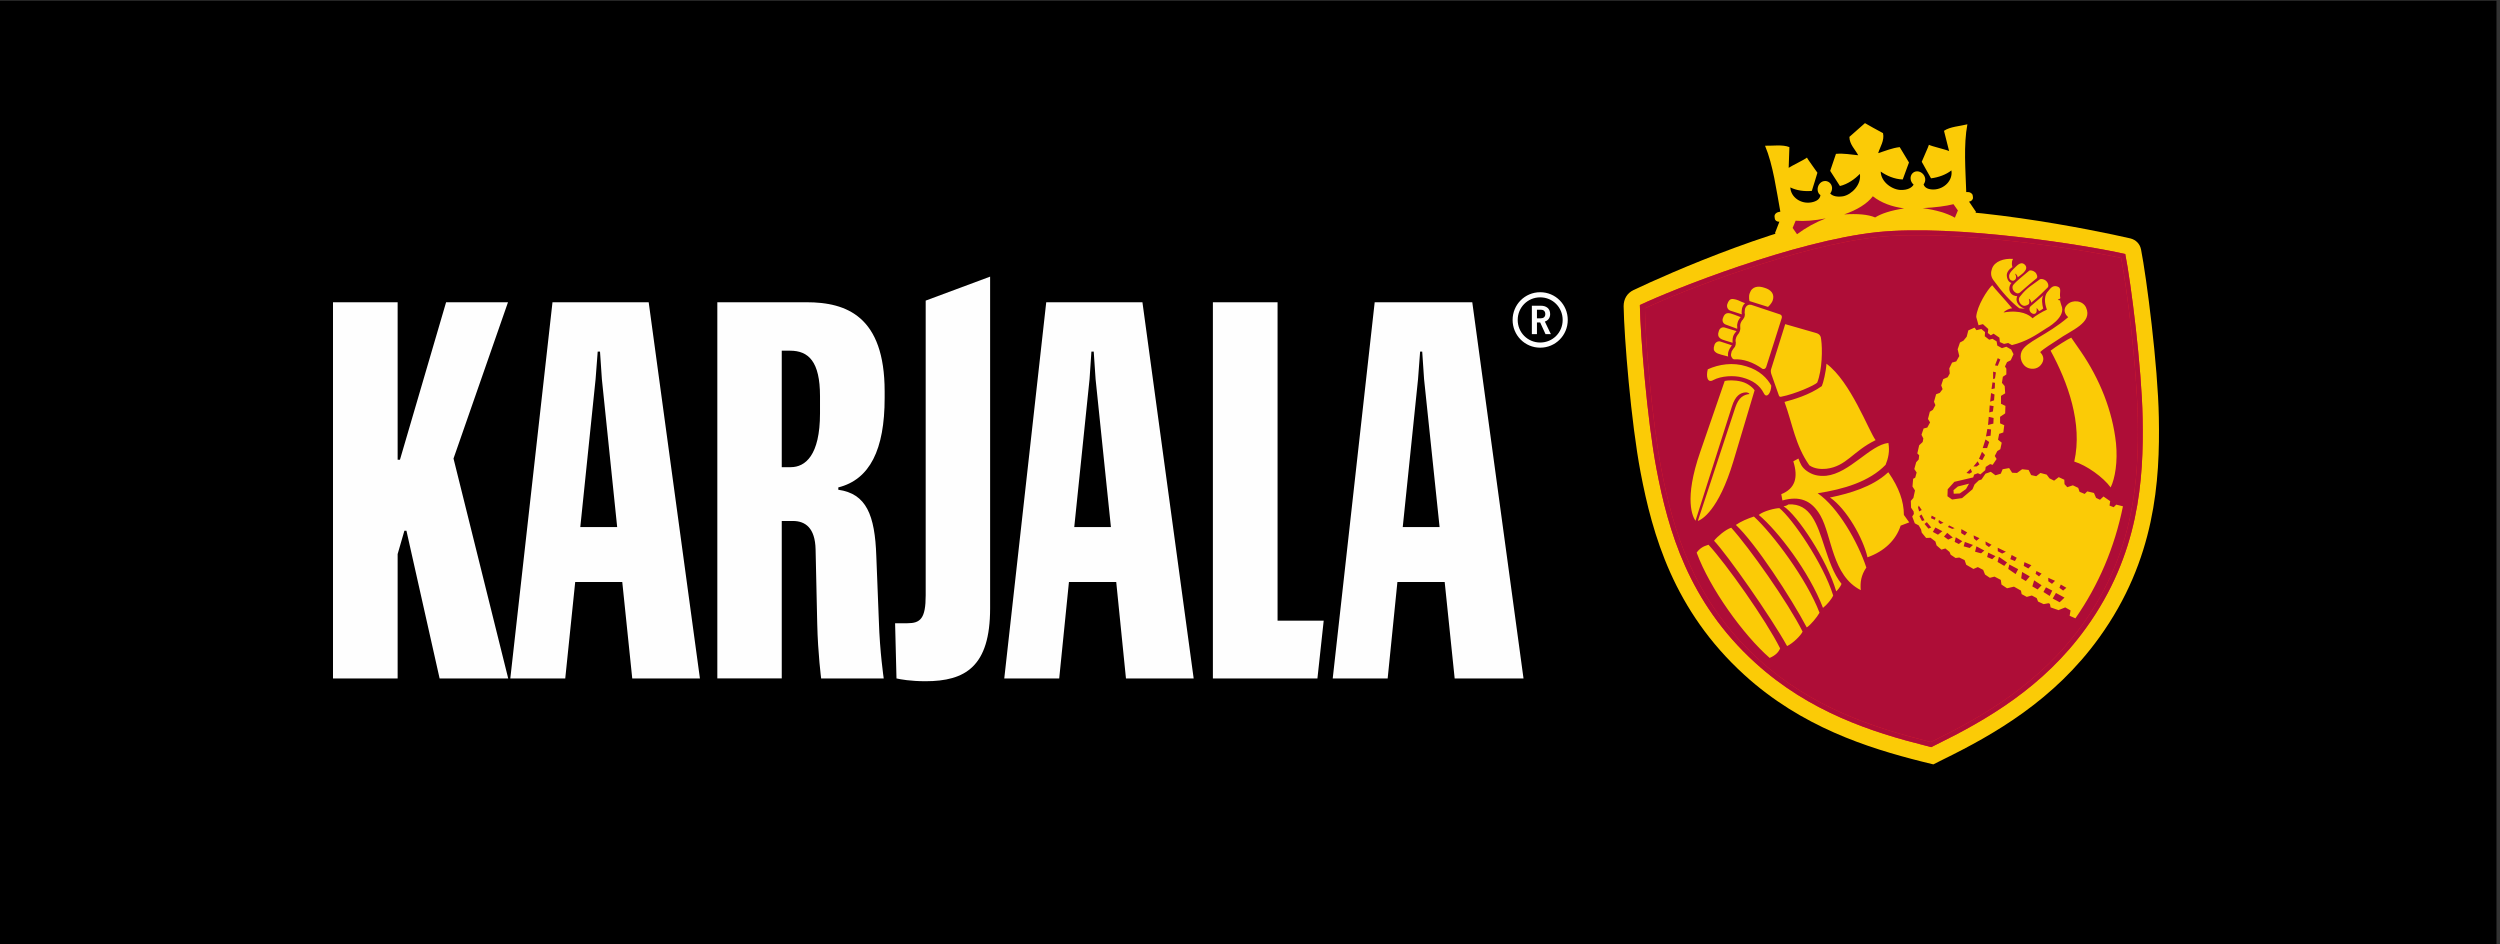
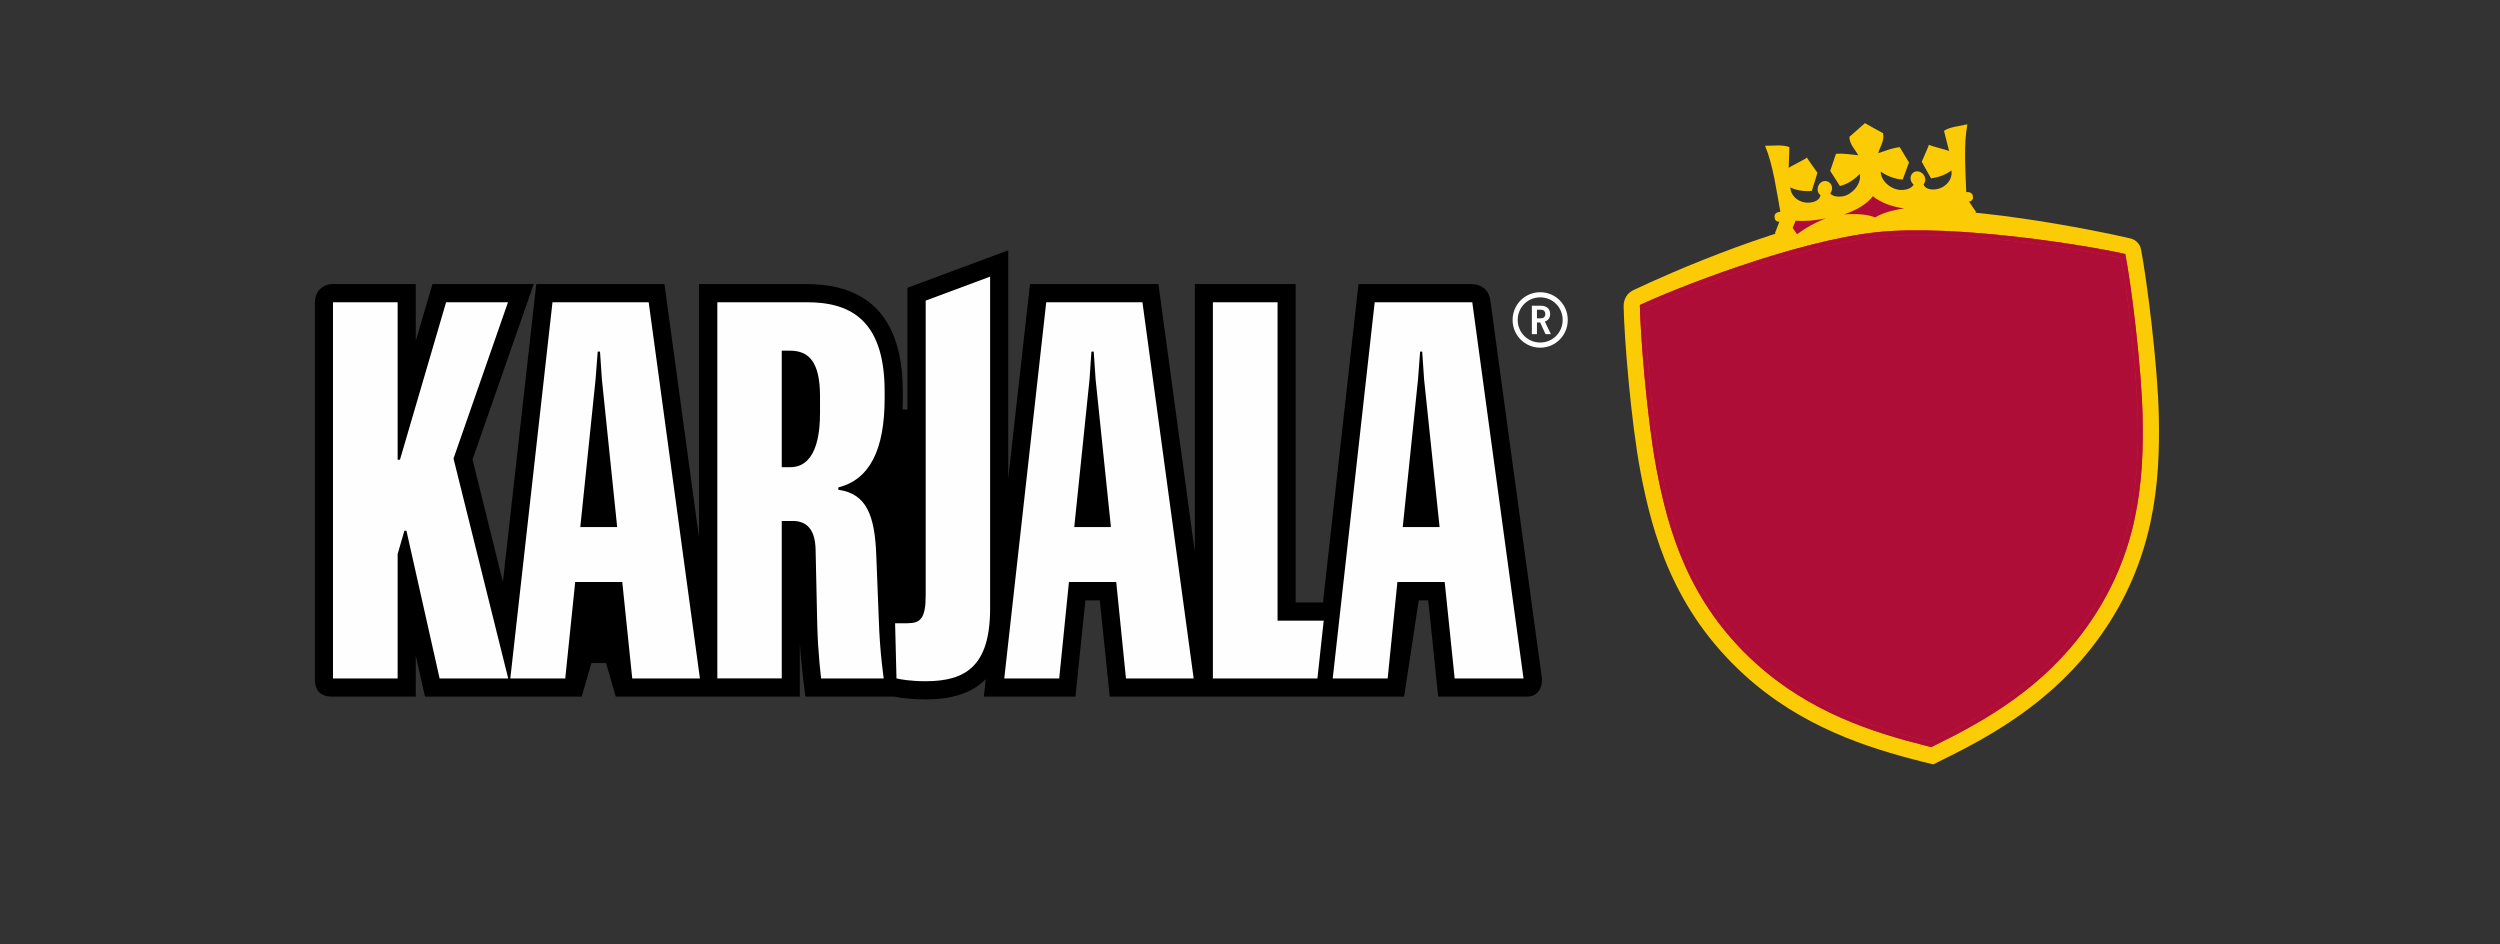
<svg xmlns="http://www.w3.org/2000/svg" xmlns:ns1="http://www.inkscape.org/namespaces/inkscape" xmlns:ns2="http://sodipodi.sourceforge.net/DTD/sodipodi-0.dtd" width="81.093" height="30.625" viewBox="0 0 81.093 30.625" id="svg2" version="1.1" ns1:version="0.91 r13725" ns2:docname="Karjala.svg">
  <rect x="0" y="0" width="81.093" height="30.625" fill="#333333" stroke="none" />
  <defs id="defs4">
    <clipPath clipPathUnits="userSpaceOnUse" id="clipPath712">
      <path d="M -7.69e-7,2.4414e-4 720,2.4414e-4 720,540 -7.69e-7,540 l 0,-540 z" id="path714" ns1:connector-curvature="0" style="clip-rule:evenodd" />
    </clipPath>
    <clipPath clipPathUnits="userSpaceOnUse" id="clipPath722">
      <path d="m 0,0 807.88,0 0,303.81 L 0,303.81 0,0 Z" id="path724" ns1:connector-curvature="0" />
    </clipPath>
    <clipPath clipPathUnits="userSpaceOnUse" id="clipPath736">
-       <path d="m -117.88,702.26 0,-1111.56 1038.84,0 0,1111.56" id="path738" ns1:connector-curvature="0" style="clip-rule:evenodd" />
-     </clipPath>
+       </clipPath>
    <clipPath clipPathUnits="userSpaceOnUse" id="clipPath746">
      <path d="m -117.88,702.26 0,-1111.56 1038.84,0 0,1111.56" id="path748" ns1:connector-curvature="0" />
    </clipPath>
    <clipPath clipPathUnits="userSpaceOnUse" id="clipPath756">
      <path d="m -117.88,702.26 0,-1111.56 1038.84,0 0,1111.56" id="path758" ns1:connector-curvature="0" />
    </clipPath>
    <clipPath clipPathUnits="userSpaceOnUse" id="clipPath766">
      <path d="m -117.88,702.26 0,-1111.56 1038.84,0 0,1111.56" id="path768" ns1:connector-curvature="0" />
    </clipPath>
    <clipPath clipPathUnits="userSpaceOnUse" id="clipPath776">
-       <path d="m -117.88,702.26 0,-1111.56 1038.84,0 0,1111.56" id="path778" ns1:connector-curvature="0" />
-     </clipPath>
+       </clipPath>
    <clipPath clipPathUnits="userSpaceOnUse" id="clipPath786">
      <path d="m -117.88,702.26 0,-1111.56 1038.84,0 0,1111.56" id="path788" ns1:connector-curvature="0" />
    </clipPath>
    <clipPath clipPathUnits="userSpaceOnUse" id="clipPath796">
      <path d="m -117.88,702.26 0,-1111.56 1038.84,0 0,1111.56" id="path798" ns1:connector-curvature="0" />
    </clipPath>
    <clipPath clipPathUnits="userSpaceOnUse" id="clipPath806">
      <path d="m -117.88,702.26 0,-1111.56 1038.84,0 0,1111.56" id="path808" ns1:connector-curvature="0" />
    </clipPath>
    <clipPath clipPathUnits="userSpaceOnUse" id="clipPath816">
      <path d="m -117.88,702.26 0,-1111.56 1038.84,0 0,1111.56" id="path818" ns1:connector-curvature="0" />
    </clipPath>
    <clipPath clipPathUnits="userSpaceOnUse" id="clipPath826">
      <path d="m -117.88,702.26 0,-1111.56 1038.84,0 0,1111.56" id="path828" ns1:connector-curvature="0" />
    </clipPath>
    <clipPath clipPathUnits="userSpaceOnUse" id="clipPath836">
      <path d="m -117.88,702.26 0,-1111.56 1038.84,0 0,1111.56" id="path838" ns1:connector-curvature="0" />
    </clipPath>
    <clipPath clipPathUnits="userSpaceOnUse" id="clipPath846">
      <path d="m -117.88,702.26 0,-1111.56 1038.84,0 0,1111.56" id="path848" ns1:connector-curvature="0" />
    </clipPath>
    <clipPath clipPathUnits="userSpaceOnUse" id="clipPath856">
      <path d="m -117.88,702.26 0,-1111.56 1038.84,0 0,1111.56" id="path858" ns1:connector-curvature="0" />
    </clipPath>
    <clipPath clipPathUnits="userSpaceOnUse" id="clipPath866">
      <path d="m -117.88,702.26 0,-1111.56 1038.84,0 0,1111.56" id="path868" ns1:connector-curvature="0" />
    </clipPath>
    <clipPath clipPathUnits="userSpaceOnUse" id="clipPath876">
      <path d="m -117.88,702.26 0,-1111.56 1038.84,0 0,1111.56" id="path878" ns1:connector-curvature="0" />
    </clipPath>
    <clipPath clipPathUnits="userSpaceOnUse" id="clipPath886">
      <path d="m -117.88,702.26 0,-1111.56 1038.84,0 0,1111.56" id="path888" ns1:connector-curvature="0" />
    </clipPath>
    <clipPath clipPathUnits="userSpaceOnUse" id="clipPath896">
      <path d="m -117.88,702.26 0,-1111.56 1038.84,0 0,1111.56" id="path898" ns1:connector-curvature="0" />
    </clipPath>
    <clipPath clipPathUnits="userSpaceOnUse" id="clipPath906">
      <path d="m -117.88,702.26 0,-1111.56 1038.84,0 0,1111.56" id="path908" ns1:connector-curvature="0" />
    </clipPath>
    <clipPath clipPathUnits="userSpaceOnUse" id="clipPath916">
      <path d="m -117.88,702.26 0,-1111.56 1038.84,0 0,1111.56" id="path918" ns1:connector-curvature="0" />
    </clipPath>
  </defs>
  <ns2:namedview id="base" pagecolor="#ffffff" bordercolor="#666666" borderopacity="1.0" ns1:pageopacity="0.0" ns1:pageshadow="2" ns1:zoom="7.1693998" ns1:cx="63.875017" ns1:cy="45.122406" ns1:document-units="px" ns1:current-layer="layer1" showgrid="false" units="px" ns1:window-width="1920" ns1:window-height="1137" ns1:window-x="-4" ns1:window-y="-4" ns1:window-maximized="1" />
  <g ns1:label="Taso 1" ns1:groupmode="layer" id="layer1" transform="translate(0,-1021.737)">
    <g id="g708" transform="matrix(1.25,0,0,-1.25,-237.95,1340.237)">
      <g id="g710" clip-path="url(#clipPath712)">
        <g id="g716" transform="matrix(0.901,0,0,0.34,190.36,230.3)">
          <g id="g718" transform="scale(0.089,0.237)">
            <g id="g720" clip-path="url(#clipPath722)">
              <g id="g726">
                <g id="g728">
                  <g id="g730" />
                </g>
                <g id="g732">
                  <g id="g734" clip-path="url(#clipPath736)">
                    <path d="m -117.88,-408.7 0,0 1024.66,0 0,1111.33 -1024.66,0 0,-1111.33 z" style="fill:#000000;fill-opacity:1;fill-rule:nonzero;stroke:none" id="path740" ns1:connector-curvature="0" />
                  </g>
                </g>
                <g id="g742">
                  <g id="g744" clip-path="url(#clipPath746)">
                    <path d="m 625.64,57.885 0,0 -3.68,0.9 c -17.63,4.426 -39,11.177 -57.46,27.905 -22.95,20.78 -29.78,45.31 -33.6,65.26 -3.08,16.06 -5.33,43.59 -5.48,53.49 0,2.32 1.13,4.2 3.15,5.17 11.03,5.25 50.64,22.73 78.24,25.58 26.55,2.85 71.19,-6.3 82.59,-8.92 1.8,-0.45 3.07,-1.73 3.45,-3.53 1.8,-9.08 5.47,-37.43 5.77,-54.16 C 699,149.25 697.5,123.82 679.35,98.767 664.79,78.588 645.22,67.486 628.94,59.535 l -3.3,-1.65 0,0 z" style="fill:#fbcb06;fill-opacity:1;fill-rule:nonzero;stroke:none" id="path750" ns1:connector-curvature="0" />
                  </g>
                </g>
                <g id="g752">
                  <g id="g754" clip-path="url(#clipPath756)">
                    <path d="m 603.51,264.4 0,0 c 0.67,-0.45 4.2,-2.33 5.85,-3.23 0.53,-2.4 -0.97,-4.42 -1.57,-6.45 2.4,0.75 4.42,1.65 6.97,1.95 l 3,-4.95 -2.02,-5.47 c -2.7,0.07 -5.33,1.27 -7.13,2.55 0.08,-3.46 3.9,-6.01 6.75,-5.93 1.88,0 3.3,0.67 3.9,1.72 -0.52,0.45 -0.9,1.06 -0.97,1.81 -0.15,1.35 0.82,2.47 2.1,2.47 1.27,0 2.47,-1.05 2.62,-2.4 0.08,-0.67 -0.15,-1.35 -0.52,-1.8 0.37,-1.2 1.65,-1.65 3.22,-1.65 3.45,0.07 6.3,2.93 5.78,6.15 -1.73,-1.35 -4.13,-2.25 -6.6,-2.55 0.07,-0.07 -3,5.25 -3,5.33 0,0.15 2.32,5.17 2.32,5.47 0.98,-0.52 5.4,-1.5 6.53,-2.02 l -1.65,6.52 c 1.95,1.35 5.25,1.5 7.57,2.1 -1.27,-6.67 -0.6,-14.77 -0.37,-21.83 l 0.67,0 c 0.53,0 1.36,-0.45 1.43,-1.12 l 0.08,-0.6 c 0.07,-0.75 -0.61,-1.2 -0.98,-1.28 l -0.3,-0.07 2.25,-3.3 -1.5,-3.38 0.3,-0.07 c 0.38,0 1.13,-0.3 1.2,-1.05 l 0,-0.6 c 0.15,-0.83 -0.37,-1.28 -0.9,-1.28 l -31.35,-0.52 -30.61,-6 c -0.52,-0.08 -1.12,0.22 -1.2,1.05 l -0.07,0.6 c -0.08,0.75 0.6,1.2 0.97,1.35 l 0.23,0.07 -2.11,3 1.43,3.68 -0.3,0 c -0.37,0 -1.13,0.3 -1.2,1.05 l -0.08,0.6 c -0.07,0.75 0.68,1.35 1.21,1.42 l 0.67,0.15 c -1.28,6.9 -2.33,15.01 -4.95,21.23 2.4,-0.07 5.7,0.45 7.88,-0.45 L 578.83,250 c 0.98,0.67 5.1,2.62 5.93,3.3 0.07,-0.38 3.37,-4.8 3.37,-4.88 0,-0.15 -1.87,-6 -1.8,-5.85 -2.47,-0.23 -5.02,0.15 -6.97,1.12 0.15,-3.22 3.52,-5.47 6.9,-4.8 1.5,0.3 2.7,0.98 2.85,2.33 -0.53,0.3 -0.83,0.9 -0.9,1.57 -0.15,1.35 0.75,2.71 2.02,2.93 1.28,0.23 2.48,-0.68 2.63,-2.03 0.07,-0.67 -0.15,-1.42 -0.6,-1.95 0.82,-0.9 2.32,-1.2 4.2,-0.9 2.77,0.53 6,3.83 5.4,7.21 -1.58,-1.65 -3.9,-3.31 -6.45,-3.91 l -3.15,4.88 1.87,5.48 c 2.63,0.22 4.73,-0.23 7.2,-0.45 -0.97,1.87 -2.85,3.52 -2.85,5.92 1.43,1.28 4.35,3.83 4.95,4.35 l 0.08,0.08 z" style="fill:#fbcb06;fill-opacity:1;fill-rule:nonzero;stroke:none" id="path760" ns1:connector-curvature="0" />
                  </g>
                </g>
                <g id="g762">
                  <g id="g764" clip-path="url(#clipPath766)">
                    <path d="m 590.83,233.72 0,0 c -3.75,-0.75 -6.97,-0.98 -9.75,-0.75 l -0.97,-2.33 1.42,-2.02 c 2.85,2.1 5.93,3.82 9.3,5.1 z" style="fill:#ae0d37;fill-opacity:1;fill-rule:nonzero;stroke:none" id="path770" ns1:connector-curvature="0" />
                  </g>
                </g>
                <g id="g772">
                  <g id="g774" clip-path="url(#clipPath776)">
-                     <path d="m 622.19,237.02 0,0 c 4.27,0.22 7.57,0.67 9.97,1.27 l 1.43,-2.02 -0.98,-2.33 c -2.62,1.5 -6.07,2.48 -10.42,3.08 z" style="fill:#ae0d37;fill-opacity:1;fill-rule:nonzero;stroke:none" id="path780" ns1:connector-curvature="0" />
-                   </g>
+                     </g>
                </g>
                <g id="g782">
                  <g id="g784" clip-path="url(#clipPath786)">
                    <path d="m 616.19,236.94 0,0 c -4.05,0.53 -7.43,1.8 -10.13,3.9 -1.88,-2.47 -5.18,-4.42 -9.3,-5.85 4.27,0.3 7.8,0 10.05,-0.97 2.03,1.27 5.1,2.25 9.38,2.92 z" style="fill:#ae0d37;fill-opacity:1;fill-rule:nonzero;stroke:none" id="path790" ns1:connector-curvature="0" />
                  </g>
                </g>
                <g id="g792">
                  <g id="g794" clip-path="url(#clipPath796)">
                    <path d="m 624.96,63.436 0,0 -1.72,0.45 c -17.41,4.351 -37.73,10.877 -55.21,26.705 -21.68,19.579 -28.21,42.759 -31.96,62.339 -3.07,15.98 -5.25,43.43 -5.4,52.88 10.65,5.03 50.04,20.63 76.82,23.48 25.5,2.63 68.56,-4.35 80.26,-7.05 1.87,-9.3 5.32,-36.53 5.62,-52.81 0.38,-19.88 -1.12,-43.88 -18.3,-67.59 -13.8,-19.126 -32.33,-29.703 -48.46,-37.579 l -1.65,-0.825 z" style="fill:#ed2722;fill-opacity:1;fill-rule:nonzero;stroke:none" id="path800" ns1:connector-curvature="0" />
                  </g>
                </g>
                <g id="g802">
                  <g id="g804" clip-path="url(#clipPath806)">
                    <path d="m 623.61,65.386 0,0 c -17.33,4.351 -37.35,10.802 -54.53,26.33 -21.3,19.274 -27.76,42.004 -31.51,61.514 -2.92,15.3 -5.17,41.33 -5.25,51.53 11.63,5.48 49.51,20.26 75.39,22.96 24.45,2.55 65.86,-3.9 78.69,-6.75 2.02,-10.06 5.1,-35.94 5.4,-51.54 0.37,-19.8 -1.13,-43.43 -18,-66.69 C 660.22,83.99 641.99,73.488 625.94,65.611 l -1.13,-0.525 -1.2,0.3 z" style="fill:#ae0d37;fill-opacity:1;fill-rule:nonzero;stroke:none" id="path810" ns1:connector-curvature="0" />
                  </g>
                </g>
                <g id="g812">
                  <g id="g814" clip-path="url(#clipPath816)">
-                     <path d="m 637.19,148.28 0,0 -3.6,-0.9 -1.43,-1.2 0.08,-1.13 1.95,0.08 2.02,1.42 0.98,1.73 z m 13.73,64.66 0,0 c -0.53,-0.6 -0.75,-1.35 -0.68,-2.1 0.08,-1.05 0.9,-2.1 2.55,-2.18 -0.9,-2.1 1.05,-3.6 2.48,-4.05 l -1.8,0.15 c -2.7,2.03 -5.55,5.18 -8.33,9 -1.05,1.35 -0.9,2.7 -0.52,3.75 0.82,2.41 3.9,3.38 6.82,3.16 -0.22,-0.3 -0.6,-1.13 -0.22,-2.63 -0.83,-0.53 -1.95,-1.58 -1.8,-2.85 0.15,-1.43 0.82,-2.1 1.5,-2.25 z m 4.27,5.92 0,0 c 1.8,-1.65 -1.65,-3.6 -2.25,-4.12 -0.07,0.6 -0.45,1.05 -0.9,1.2 0.23,-0.3 0.9,-1.73 -0.37,-2.25 -0.15,-0.08 -0.45,-0.08 -0.6,0 -0.68,0.15 -0.98,0.82 -0.9,1.65 0.15,0.67 0.45,1.12 1.42,2.1 0.98,0.82 2.18,2.63 3.6,1.42 z m 7.43,-7.42 0,0 c -0.38,-0.38 -3.08,-3.15 -5.33,-4.88 0,0.6 -0.45,1.2 -0.75,1.28 0.3,-0.83 0.15,-1.65 0,-1.73 -0.37,-0.3 -0.75,-0.45 -1.12,-0.52 -0.9,-0.23 -1.95,0.67 -2.1,1.87 -0.08,0.45 0.22,0.98 0.52,1.28 2.18,2.77 3.98,3.6 6.23,5.32 0.45,0.3 1.5,0.08 2.1,-0.52 0.67,-0.6 0.9,-1.73 0.45,-2.1 z m 4.12,-3.38 0,0 c -0.07,-0.22 -0.52,-0.37 -0.82,-0.52 0.3,-0.23 0.67,-0.23 0.75,-0.23 0,-0.52 0.22,-0.82 0.37,-1.5 1.88,-3.97 -4.87,-7.5 -4.95,-7.57 -3.37,-2.18 -6.37,-4.2 -11.02,-5.33 l -1.2,0.68 -1.35,-0.3 -1.35,0.6 -0.15,1.42 -1.88,1.28 -0.9,-0.53 -0.97,0.75 0.15,1.28 -1.73,1.57 -1.42,-0.37 -0.75,2.7 c 0.22,3.45 3.6,8.77 5.17,10.2 0.68,-0.98 4.43,-4.95 6.45,-7.43 -0.67,0 -2.17,-0.6 -2.77,-1.35 5.62,0.98 8.4,-0.82 9.37,-1.87 0.75,0.67 3.3,2.25 4.65,2.77 -0.22,0.68 -1.5,3.98 0.38,5.93 0.67,0.75 1.35,2.02 2.92,1.57 1.73,-0.52 0.6,-2.02 1.05,-3.75 z m -8.47,-5.1 0,0 c -0.6,-0.07 -1.43,0.53 -1.5,1.35 -0.08,0.45 0.07,0.83 0.37,1.13 l 4.13,3.52 c -0.75,-1.05 -0.38,-3.07 -0.08,-4.27 -0.15,-0.15 -0.9,-0.68 -1.35,-0.83 -0.07,0.08 -0.45,0.83 -0.82,0.98 0.15,-0.45 0.22,-1.8 -0.75,-1.88 z m 16.8,2.03 0,0 c 2.25,-4.95 -4.87,-7.28 -9.15,-10.35 -1.73,-1.13 -4.65,-2.93 -5.7,-3.98 0.75,-0.83 1.5,-2.03 0.6,-3.6 -1.05,-1.8 -3,-2.1 -4.58,-1.5 -1.87,0.75 -2.92,3.3 -2.02,5.32 1.42,3.16 8.02,5.03 15.07,11.03 -1.2,0.98 -1.8,2.7 -0.22,4.13 1.65,1.57 4.95,1.27 6,-1.05 z m -15.98,9.45 0,0 c -3.45,-2.78 -5.25,-4.5 -5.4,-4.58 -0.15,-0.15 -0.45,-0.3 -0.75,-0.3 -0.82,0.08 -1.57,0.9 -1.65,1.58 -0.15,0.67 0.08,1.05 0.53,1.5 0.22,0.37 3,2.77 4.8,4.2 0.37,0.3 1.35,0.07 1.95,-0.45 0.6,-0.53 0.9,-1.58 0.52,-1.95 0,0 0.3,0.22 0,0 z m 14.26,-23.56 0,0 c 6.15,-8.92 10.27,-19.12 11.4,-29.55 0.6,-5.93 -0.3,-11.4 -1.73,-14.25 -2.4,3.3 -7.8,7.12 -11.77,8.32 2.77,12.23 -2.11,25.58 -7.66,35.71 1.5,1.2 5.63,3.75 6.68,4.2 l 3.08,-4.43 z m -77.42,-74.86 0,0 c -0.37,-1.05 -1.57,-2.32 -1.72,-2.4 -2.93,10.05 -12.6,24.6 -17.03,27.38 0.15,0 0.98,0.15 1.58,0.6 7.12,0.45 9.3,-6.38 11.7,-13.73 1.42,-4.2 2.85,-8.62 5.47,-11.85 z m -20.1,24.38 0,0 c 4.13,-3.3 14.18,-17.78 17.4,-28.13 -0.45,-1.13 -2.1,-3.08 -3.3,-3.98 -4.42,11.56 -14.62,24.83 -20.78,29.93 1.58,1.28 5.33,2.18 6.68,2.18 z m 12.98,-33.68 0,0 c -0.83,-1.5 -3,-4.05 -4.13,-4.73 -5.1,9.6 -16.73,27.31 -22.95,33.01 1.65,1.12 3.75,2.02 5.85,2.7 6.15,-5.63 17.1,-20.18 21.23,-30.98 z m -5.48,-6.08 0,0 c -0.52,-1.198 -3.07,-3.748 -5.02,-4.648 -5.11,9.228 -19.43,29.558 -23.63,33.908 0.97,1.27 3.67,3.6 5.55,4.2 5.77,-6.3 18.45,-24.16 23.1,-33.46 z m 23.63,61.66 0,0 c -7.43,-3.6 -9.45,-8.47 -15.98,-9.22 -1.57,-0.15 -3.75,-0.08 -5.47,1.12 -4.58,6.53 -5.4,13.21 -8.03,20.41 2.85,0.75 8.1,2.25 12.08,5.1 0.45,0.97 1.35,4.65 1.5,7.2 7.8,-5.7 13.72,-21.76 15.9,-24.61 z m -30.68,13.96 0,0 c 4.73,0.9 11.03,3.75 11.78,4.57 1.65,4.13 1.72,10.88 1.27,13.96 -0.07,0.9 -0.37,1.65 -1.65,2.02 l -9.97,2.85 -4.58,-14.55 c -0.15,-0.38 -0.08,-1.05 0.07,-1.5 l 2.48,-6.98 c 0.15,-0.3 0.3,-0.37 0.6,-0.37 z m 14.7,-25.43 0,0 c 7.58,0.82 14.18,9.9 20.11,10.57 0.52,-2.62 -0.08,-5.1 -0.9,-7.05 -5.33,-5.47 -13.66,-7.87 -21.98,-9.15 6.52,-4.42 13.05,-15.75 15.75,-23.93 -1.73,-2.47 -2.03,-4.87 -1.8,-7.27 -9.3,4.65 -9.3,17.4 -13.05,24 -2.93,5.1 -6.9,6.38 -12.3,4.88 l -0.38,2.02 c 4.5,1.8 5.55,5.33 3.9,10.58 l 1.65,0.9 c 0.6,-1.58 1.05,-2.85 2.78,-4.05 1.65,-1.13 3.45,-1.73 6.22,-1.5 z m 1.2,-6.98 0,0 0.53,0.08 c 5.7,1.2 13.2,3.3 18.15,7.87 l 0.23,0.15 0.15,-0.22 c 3.22,-4.65 4.87,-9.08 4.87,-13.51 l 1.73,-2.4 -2.78,-1.05 c -1.5,-4.65 -5.25,-8.25 -10.73,-10.2 -1.35,6 -6.75,15.61 -12.15,19.28 z m -21.38,33.53 0,0 c -1.35,2.63 -3.6,4.2 -6.97,5.1 -2.7,0.75 -6.83,0.53 -9.38,-0.82 -1.95,-1.13 -2.4,1.2 -1.8,3.45 3.6,1.65 8.18,2.32 12.45,0.97 4.35,-1.27 6.83,-3.9 8.1,-6.22 -0.07,-2.55 -1.57,-4.2 -2.4,-2.48 z m 76.52,10.88 0,0 -0.83,-2.03 -0.9,0.15 0.9,2.33 0.83,-0.45 z m -1.43,-4.13 0,0 -0.3,-1.95 -0.6,-0.22 0,2.4 0.9,-0.23 z m -0.3,-3.37 0,0 -0.07,-1.8 -1.05,-0.23 0.3,2.18 0.82,-0.15 z m -1.27,-3.3 0,0 -0.3,-2.78 1.27,0.45 0.15,1.88 -1.12,0.45 z m -0.45,-3.98 0,0 -0.15,-2.25 1.2,0.3 0.22,1.73 -1.27,0.22 z m -0.3,-3.67 0,0 -0.23,-2.63 1.73,0.45 0.07,1.8 -1.57,0.38 z m -0.45,-3.91 0,0 -0.45,-2.4 1.5,0.23 0.15,2.02 -1.2,0.15 z m -0.6,-3.37 0,0 -0.9,-2.78 1.42,0 0.68,1.95 -1.2,0.83 z m -21.38,-24.68 0,0 0.82,-1.58 0.83,0.23 -0.98,1.87 -0.67,-0.52 z m 1.65,-2.55 0,0 1.27,-1.5 0.9,0.37 -1.42,1.73 -0.75,-0.6 z m 3.52,-1.13 0,0 2.25,-1.2 -1.42,-1.12 -1.65,0.9 0.82,1.42 z m 3.83,-1.72 0,0 1.8,-1.5 -1.5,-0.68 -1.35,0.98 1.05,1.2 z m 2.77,-1.43 0,0 2.1,-1.27 -1.12,-0.9 -1.35,0.67 0.37,1.5 z m 2.93,-1.5 0,0 2.63,-0.97 -1.06,-0.98 -1.95,0.53 0.38,1.42 z m 3.75,-1.42 0,0 2.55,-1.35 -1.05,-0.9 -1.95,0.52 0.45,1.73 z m 3.83,-2.03 0,0 2.32,-1.12 -1.05,-0.98 -1.65,0.68 0.38,1.42 z m 3.45,-1.35 0,0 2.62,-1.8 -0.9,-1.12 -2.17,1.27 0.45,1.65 z m 3.37,-2.47 0,0 2.85,-1.5 -0.82,-1.58 -2.4,1.65 0.37,1.43 z m 4.13,-2.4 0,0 2.47,-1.43 -1.27,-1.5 -1.5,0.9 0.3,2.03 z m 3.9,-2.7 0,0 2.4,-1.58 -1.28,-1.35 -1.72,0.98 0.6,1.95 z m 3.82,-2.25 0,0 2.03,-1.05 -0.83,-1.73 -2.02,1.28 0.82,1.5 z m 3.23,-1.81 0,0 2.77,-1.5 -1.57,-1.5 -2.25,1.2 1.05,1.8 z m 3.37,1.66 0,0 -1.8,1.05 -0.45,-1.05 1.2,-0.9 1.05,0.9 z m -3.67,2.25 0,0 -2.18,0.97 0,-1.12 1.2,-0.83 0.98,0.98 z m -4.35,2.32 0,0 -1.65,0.83 -0.3,-0.9 1.12,-0.83 0.83,0.9 z m -3.3,2.7 0,0 -2.25,0.98 -0.23,-1.2 1.5,-0.83 0.98,1.05 z m -4.73,2.4 0,0 -1.65,0.9 -0.45,-1.35 1.5,-0.6 0.6,1.05 z m -3.52,1.95 0,0 -2.63,1.28 0,-1.13 1.43,-0.75 1.2,0.6 z m -4.65,2.25 0,0 -1.95,1.05 0.07,-1.05 1.05,-0.75 0.83,0.75 z m -3.9,2.1 0,0 -1.88,0.9 0.08,-0.97 0.82,-0.75 0.98,0.82 z m -3.98,1.88 0,0 -1.88,1.05 -0.07,-1.28 1.2,-0.75 0.75,0.98 z m -4.05,1.35 0,0 -1.8,0.9 -0.38,-0.53 1.43,-0.6 0.75,0.23 z m -3.6,1.72 0,0 -1.5,0.9 -0.15,-0.67 0.6,-0.6 1.05,0.37 z m -2.55,1.65 0,0 -1.28,0.68 -0.22,-0.83 1.2,-0.52 0.3,0.67 z m -4.5,2.48 0,0 -0.98,1.43 -0.22,-0.68 0.37,-1.2 0.83,0.45 z m 19.5,18.75 0,0 0.98,-1.05 -0.9,-1.65 -1.05,0.45 0.97,2.25 z m -1.42,-3.07 0,0 -1.35,-1.65 1.05,0 0.9,0.67 -0.6,0.98 z m -2.26,-2.4 0,0 -1.35,-1.35 0.98,-0.23 0.83,0.53 -0.46,1.05 z m 28.51,-45.54 0,0 -2.63,0.9 -0.22,1.13 -0.45,0.22 -1.58,-0.3 -1.8,0.83 -0.45,1.12 -1.57,0.83 -1.65,-0.45 -1.65,0.9 -0.23,1.13 -2.25,1.27 -2.25,-0.52 -1.8,1.2 -0.22,1.5 -2.03,1.05 -1.5,-0.38 -1.57,1.05 -0.6,1.5 -1.73,0.9 -1.42,-0.6 -2.33,1.35 -0.53,1.5 -1.72,0.83 -1.2,-0.15 -1.58,1.05 -0.37,0.9 -1.35,1.12 -1.28,-0.37 -1.57,1.35 -0.38,1.27 -1.57,1.2 -1.43,-0.07 -1.42,1.72 -0.23,1.05 -0.75,1.28 -1.27,0.67 -0.83,2.18 0.53,0.82 -0.08,0.83 -0.82,1.2 -0.08,2.18 0.83,0.97 0.52,2.4 -0.82,1.28 0.22,2.47 0.68,0.38 0.45,1.65 -0.75,1.12 0.6,2.18 0.82,0.9 0.15,1.35 -0.6,0.6 0.6,2.62 1.13,1.05 0.22,1.13 -0.6,1.2 0.68,2.02 1.2,0.31 0.9,1.65 -0.68,1.12 0.6,2.33 0.98,0.6 0.82,1.5 -0.45,1.12 0.68,2.4 1.2,0.45 0.9,1.2 -0.45,1.2 0.67,2.03 1.43,0.6 0.67,1.2 -0.15,1.65 0.9,1.87 1.35,0.38 0.98,1.72 -0.53,2.18 0.75,2.18 1.13,0.6 1.05,1.27 0.52,2.03 2.03,0.9 0.6,-0.83 1.58,0.38 1.2,-0.98 -0.08,-1.35 1.43,-1.12 1.05,0.3 1.35,-0.83 0.22,-1.35 1.5,-0.83 1.43,0.45 1.57,-0.9 0.75,-1.5 -0.9,-1.95 -1.2,-0.6 -0.67,-1.42 0.45,-0.68 0,-1.87 -1.13,-0.75 -0.3,-1.95 0.9,-1.05 0.15,-2.33 -1.35,-0.82 0,-2.55 1.43,-0.68 -0.08,-2.4 -1.65,-1.12 0,-2.1 1.35,-0.6 -0.3,-2.33 -1.35,-0.45 -0.37,-1.88 1.2,-0.97 -0.45,-2.1 -0.98,-0.6 -0.82,-1.58 0.6,-0.97 -1.28,-1.88 -0.82,0.23 -1.43,-0.9 -0.15,-1.05 -1.57,-1.35 -0.83,0.37 -1.2,-0.45 -0.3,-0.9 -6.08,-1.42 -2.17,-2.4 -0.08,-2.25 1.5,-1.05 3.23,0.45 3.38,2.85 0.67,1.57 1.35,1.28 0.9,0.3 1.28,1.87 1.72,0.6 1.5,-1.12 1.73,0.52 0.6,1.43 2.1,0.37 0.97,-1.5 1.58,-0.07 1.65,1.2 2.1,-0.23 0.82,-1.65 1.65,-0.37 1.35,1.05 2.03,-0.53 0.9,-1.2 1.5,-0.75 1.5,1.13 1.8,-0.83 0.07,-1.42 0.9,-0.98 1.81,0.6 1.72,-0.82 0.45,-1.28 1.65,-0.67 0.83,0.82 2.17,-0.52 0.68,-1.58 1.27,-0.6 1.13,1.05 2.17,-1.5 c -0.07,-0.37 -0.15,-0.9 -0.22,-1.42 l 1.35,-0.53 0.82,0.83 L 687,141 c -2.7,-13.28 -7.88,-25.35 -15.38,-36.08 l -1.87,0.82 0.3,1.73 -1.73,0.97 -2.03,-0.82 -0.07,-0.08 z m -90.16,-12.298 0,0 c -0.53,-1.276 -1.51,-2.251 -3.38,-3.076 -8.48,7.351 -19.35,22.354 -23.63,33.904 0.9,1.28 2.03,2.03 3.83,2.55 5.77,-6.22 18.52,-24.15 23.18,-33.378 z m -9.91,81.918 0,0 c -0.07,0.3 -0.82,0.6 -1.35,0.52 -1.57,-0.15 -3.22,-0.97 -4.35,-4.57 l -11.77,-36.76 c -0.83,1.12 -3.9,6.68 1.57,22.28 l 7.88,22.73 c 0.82,0.22 3.22,0.37 5.47,-0.23 2.33,-0.6 3.9,-2.25 4.2,-2.77 l -6.9,-22.96 c -4.8,-15.83 -10.2,-18.68 -11.47,-19.13 l 12.15,36.61 c 1.05,3.15 2.62,4.05 4.57,4.28 z m 7.5,30.08 0,0 c -0.45,-1.13 -1.5,-2.03 -1.5,-2.03 l -6,1.88 c 0,0 -0.37,1.42 0.08,2.55 0.75,2.25 2.85,2.4 4.8,1.72 2.02,-0.6 3.37,-1.95 2.62,-4.12 z m -11.92,-13.35 0,0 c 0,0 -0.08,0.07 -0.08,0.22 0,0.15 0,0.3 0,0.53 0.08,0.45 0.23,0.97 0.6,1.5 0.75,0.82 1.05,1.65 0.9,2.77 -0.07,0.68 0.15,1.2 0.38,1.58 0.07,0.22 0.22,0.37 0.3,0.45 0.07,0.07 0.15,0.15 0.15,0.15 0.37,0.52 0.6,0.9 0.6,1.2 0.07,0.22 0.07,0.37 0.07,0.52 l -0.07,0.53 c 0,0.37 0.07,0.75 0.07,0.97 0.08,0.23 0.08,0.38 0.08,0.38 0.3,0.82 0.75,1.05 1.2,1.2 0.22,0 0.37,0.07 0.52,0 0.15,0 0.23,0 0.23,0 l 9.3,-3.08 c 0.9,-0.3 0.6,-1.2 0.6,-1.2 l -2.48,-7.8 -2.55,-7.95 c 0,0 -0.3,-0.9 -1.2,-0.6 -3.07,2.17 -6.15,3.22 -9.22,3.07 -0.08,0 -0.15,0.08 -0.23,0.08 -0.15,0.07 -0.3,0.22 -0.37,0.37 -0.3,0.38 -0.53,0.9 -0.23,1.73 0,0 0,0.15 0.08,0.37 0.15,0.23 0.3,0.53 0.52,0.83 l 0.3,0.37 c 0.15,0.15 0.23,0.3 0.3,0.45 0.15,0.31 0.23,0.68 0.23,1.36 z m -4.2,7.65 0,0 c 0.37,1.2 0.9,1.57 1.5,1.65 0.6,0.07 1.35,-0.15 2.1,-0.45 0.75,-0.23 1.5,-0.6 2.17,-0.83 -0.07,-0.07 -0.15,-0.22 -0.3,-0.37 -0.22,-0.3 -0.52,-0.75 -0.67,-1.28 -0.15,-0.45 -0.23,-0.97 -0.15,-1.42 0,-0.3 0,-0.53 0,-0.68 l -3.68,1.35 c -0.9,0.3 -1.27,1.2 -0.97,2.03 z m 1.42,4.5 0,0 c 0.38,1.2 0.9,1.65 1.5,1.72 0.6,0 1.35,-0.15 2.1,-0.45 0.68,-0.3 1.43,-0.67 2.18,-0.9 -0.15,-0.15 -0.23,-0.22 -0.38,-0.37 -0.22,-0.3 -0.45,-0.68 -0.6,-1.2 -0.07,-0.45 -0.15,-0.98 -0.15,-1.43 0,-0.3 0.08,-0.52 0.08,-0.6 l -3.75,1.2 c -0.83,0.3 -1.2,1.2 -0.98,2.03 z m 3,-8.63 0,0 c -0.07,-0.15 -0.22,-0.3 -0.45,-0.52 -0.22,-0.3 -0.52,-0.75 -0.67,-1.28 -0.23,-0.82 -0.15,-1.65 -0.15,-1.95 -0.68,0.23 -1.5,0.45 -2.25,0.68 -0.75,0.22 -1.5,0.45 -1.95,0.9 -0.45,0.45 -0.68,1.05 -0.23,2.25 0.23,0.82 1.05,1.35 1.95,1.05 l 3.75,-1.13 z m -1.5,-4.57 0,0 c -0.07,-0.15 -0.22,-0.31 -0.37,-0.53 -0.23,-0.3 -0.53,-0.83 -0.68,-1.28 -0.3,-0.75 -0.22,-1.5 -0.15,-1.8 -0.75,0.23 -1.5,0.38 -2.25,0.6 -0.82,0.23 -1.5,0.45 -1.95,0.9 -0.45,0.38 -0.67,1.05 -0.22,2.26 0.22,0.75 1.12,1.35 1.95,1.05 l 3.67,-1.2 z" style="fill:#fbcb06;fill-opacity:1;fill-rule:evenodd;stroke:none" id="path820" ns1:connector-curvature="0" />
-                   </g>
+                     </g>
                </g>
                <g id="g822">
                  <g id="g824" clip-path="url(#clipPath826)">
                    <path d="m 624.96,63.436 0,0 -1.72,0.45 c -17.41,4.351 -37.73,10.877 -55.21,26.705 -21.68,19.579 -28.21,42.759 -31.96,62.339 -3.07,15.98 -5.25,43.43 -5.4,52.88 10.65,5.03 50.04,20.63 76.82,23.48 25.5,2.63 68.56,-4.35 80.26,-7.05 1.87,-9.3 5.32,-36.53 5.62,-52.81 0.38,-19.88 -1.12,-43.88 -18.3,-67.59 -13.8,-19.126 -32.33,-29.703 -48.46,-37.579 l -1.65,-0.825 z m -1.35,1.95 0,0 1.2,-0.3 1.13,0.525 c 16.05,7.877 34.28,18.379 47.86,37.129 16.87,23.26 18.37,46.89 18,66.69 -0.3,15.6 -3.38,41.48 -5.4,51.54 -12.83,2.85 -54.24,9.3 -78.69,6.75 -25.88,-2.7 -63.76,-17.48 -75.39,-22.96 0.08,-10.2 2.33,-36.23 5.25,-51.53 3.75,-19.51 10.21,-42.24 31.51,-61.514 17.18,-15.528 37.2,-21.979 54.53,-26.33 z" style="fill:#ae0d37;fill-opacity:1;fill-rule:nonzero;stroke:none" id="path830" ns1:connector-curvature="0" />
                  </g>
                </g>
                <g id="g832">
                  <g id="g834" clip-path="url(#clipPath836)">
                    <path d="m 497.37,201.54 0,0 0,2.77 1.27,0 c 0.83,0 1.43,-0.45 1.43,-1.42 0,-0.9 -0.6,-1.35 -1.43,-1.35 l -1.27,0 z m -1.65,-5.1 0,0 1.65,0 0,3.75 1.05,0 1.72,-3.75 1.73,0 -1.95,4.05 c 0.97,0.3 1.72,1.12 1.72,2.4 0,1.8 -1.27,2.7 -3,2.7 l -2.92,0 0,-9.15 z m 2.7,-2.7 0,0 c -4.05,0 -7.28,3.22 -7.28,7.27 0,4.05 3.23,7.28 7.28,7.28 4.05,0 7.27,-3.23 7.27,-7.28 0,-4.05 -3.22,-7.27 -7.27,-7.27 z m 0,-1.66 0,0 c 4.95,0 8.92,3.98 8.92,8.93 0,4.95 -3.97,8.93 -8.92,8.93 -4.95,0 -8.93,-3.98 -8.93,-8.93 0,-4.95 3.98,-8.93 8.93,-8.93 z" style="fill:#fefefe;fill-opacity:1;fill-rule:evenodd;stroke:none" id="path840" ns1:connector-curvature="0" />
                  </g>
                </g>
                <g id="g842">
                  <g id="g844" clip-path="url(#clipPath846)">
                    <path d="m 289.43,79.714 0,0 -28.8,0 c 0,0 -1.2,8.551 -1.8,17.178 l 0,-17.178 -25.58,0 -7.05,0 -26.93,0 -3.15,10.802 -4.73,0 -3.15,-10.802 -16.27,0 -13.36,0 -21.07,0 -3,13.202 0,-13.202 -27.08,0 c -3.75,0 -5.56,1.95 -5.56,5.626 l 0,121.3 c 0,3.75 2.78,5.92 5.63,5.92 l 27.01,0 0,-18.3 5.4,18.3 32.78,0 -19.81,-56.48 9.83,-39.46 10.8,95.94 41.48,0 11.18,-81.61 0,81.61 34.81,0 c 15.45,0 31.13,-6.45 31.13,-34.58 l 0,-2.1 c 0,-1.27 0,-2.47 -0.08,-3.67 l 1.58,-0.08 0,39.23 32.63,12.08 0,-73.44 7.05,62.56 41.55,0 11.78,-86.26 0,86.26 32.63,0 0,-102.54 8.85,0 11.48,102.54 36.23,0 c 3.75,0 6,-1.95 6.45,-5.32 L 498.87,86.315 c 0.6,-4.201 -1.65,-6.601 -4.65,-6.601 l -28.81,0 -3.22,30.976 -3.08,0 -4.72,-30.976 -22.81,0 -6.9,0 -31.65,0 -6.38,0 -27.53,0 -3.22,30.976 -4.66,0 -3.22,-30.976 -29.63,0 0.6,5.626 c -4.65,-4.726 -11.4,-6.526 -19.5,-6.526 -4.5,0 -8.03,0.45 -10.06,0.9 z" style="fill:#000000;fill-opacity:1;fill-rule:nonzero;stroke:none" id="path850" ns1:connector-curvature="0" />
                  </g>
                </g>
                <g id="g852">
                  <g id="g854" clip-path="url(#clipPath856)">
                    <path d="m 144.36,206.71 0,0 20.03,0 -17.63,-50.33 17.7,-70.815 -22.2,0 -10.73,47.555 -0.67,0 -2.18,-7.5 0,-40.055 -20.92,0 0,121.145 20.92,0 0,-50.71 0.75,0 14.93,50.71 z" style="fill:#fefefe;fill-opacity:1;fill-rule:nonzero;stroke:none" id="path860" ns1:connector-curvature="0" />
                  </g>
                </g>
                <g id="g862">
                  <g id="g864" clip-path="url(#clipPath866)">
                    <path d="m 232.13,206.71 0,0 28.88,0 c 12.9,0 25.27,-4.5 25.27,-28.73 l 0,-2.1 c 0,-16.65 -4.8,-26.25 -15,-28.8 l 0,-0.75 c 9.08,-1.28 11.85,-8.11 12.3,-21.38 l 0.83,-21.01 c 0.3,-9.824 1.57,-18.375 1.57,-18.375 l -20.25,0 c 0,0 -1.05,7.951 -1.27,17.625 l -0.53,23.93 c -0.15,6.9 -3.3,9.15 -7.35,9.15 l -3.6,0 0,-50.705 -20.85,0 0,121.145 z m 20.85,-15.6 0,0 0,-37.51 2.92,0 c 4.66,0 9.46,3.75 9.46,17.33 l 0,5.55 c 0,11.1 -3.68,14.63 -9.68,14.63 l -2.7,0 z" style="fill:#fefefe;fill-opacity:1;fill-rule:nonzero;stroke:none" id="path870" ns1:connector-curvature="0" />
                  </g>
                </g>
                <g id="g872">
                  <g id="g874" clip-path="url(#clipPath876)">
                    <path d="m 209.92,206.71 0,0 16.58,-121.145 -21.9,0 -3.23,31.055 -15.23,0 -3.22,-31.055 -17.78,0 13.65,121.145 31.13,0 z m -10.2,-72.39 0,0 -4.95,47.64 -0.6,8.85 -0.75,0 -0.68,-8.85 -4.95,-47.64 11.93,0 z" style="fill:#fefefe;fill-opacity:1;fill-rule:nonzero;stroke:none" id="path880" ns1:connector-curvature="0" />
                  </g>
                </g>
                <g id="g882">
                  <g id="g884" clip-path="url(#clipPath886)">
                    <path d="m 392.5,206.71 0,0 20.93,0 0,-102.54 14.93,0 -2.03,-18.605 -33.83,0 0,121.145 z" style="fill:#fefefe;fill-opacity:1;fill-rule:nonzero;stroke:none" id="path890" ns1:connector-curvature="0" />
                  </g>
                </g>
                <g id="g892">
                  <g id="g894" clip-path="url(#clipPath896)">
                    <path d="m 369.7,206.71 0,0 16.58,-121.145 -21.91,0 -3.15,31.055 -15.3,0 -3.15,-31.055 -17.78,0 13.58,121.145 31.13,0 z m -10.2,-72.39 0,0 -4.96,47.64 -0.6,8.85 -0.75,0 -0.6,-8.85 -4.95,-47.64 11.86,0 z" style="fill:#fefefe;fill-opacity:1;fill-rule:nonzero;stroke:none" id="path900" ns1:connector-curvature="0" />
                  </g>
                </g>
                <g id="g902">
                  <g id="g904" clip-path="url(#clipPath906)">
                    <path d="m 476.44,206.71 0,0 16.58,-121.145 -22.28,0 -3.23,31.055 -15.3,0 -3.15,-31.055 -17.78,0 13.58,121.145 31.58,0 z m -10.58,-72.39 0,0 -5.02,47.64 -0.6,8.85 -0.68,0 -0.67,-8.85 -4.95,-47.64 11.92,0 z" style="fill:#fefefe;fill-opacity:1;fill-rule:nonzero;stroke:none" id="path910" ns1:connector-curvature="0" />
                  </g>
                </g>
                <g id="g912">
                  <g id="g914" clip-path="url(#clipPath916)">
                    <path d="m 299.56,207.24 0,0 20.85,7.72 0,-106.82 c 0,-18.75 -8.02,-23.475 -20.92,-23.475 -4.8,0 -8.11,0.6 -9.38,0.9 l -0.45,17.775 3.98,0 c 4.2,0 5.92,1.5 5.92,9 l 0,94.9 z" style="fill:#fefefe;fill-opacity:1;fill-rule:nonzero;stroke:none" id="path920" ns1:connector-curvature="0" />
                  </g>
                </g>
              </g>
            </g>
          </g>
        </g>
      </g>
    </g>
  </g>
</svg>